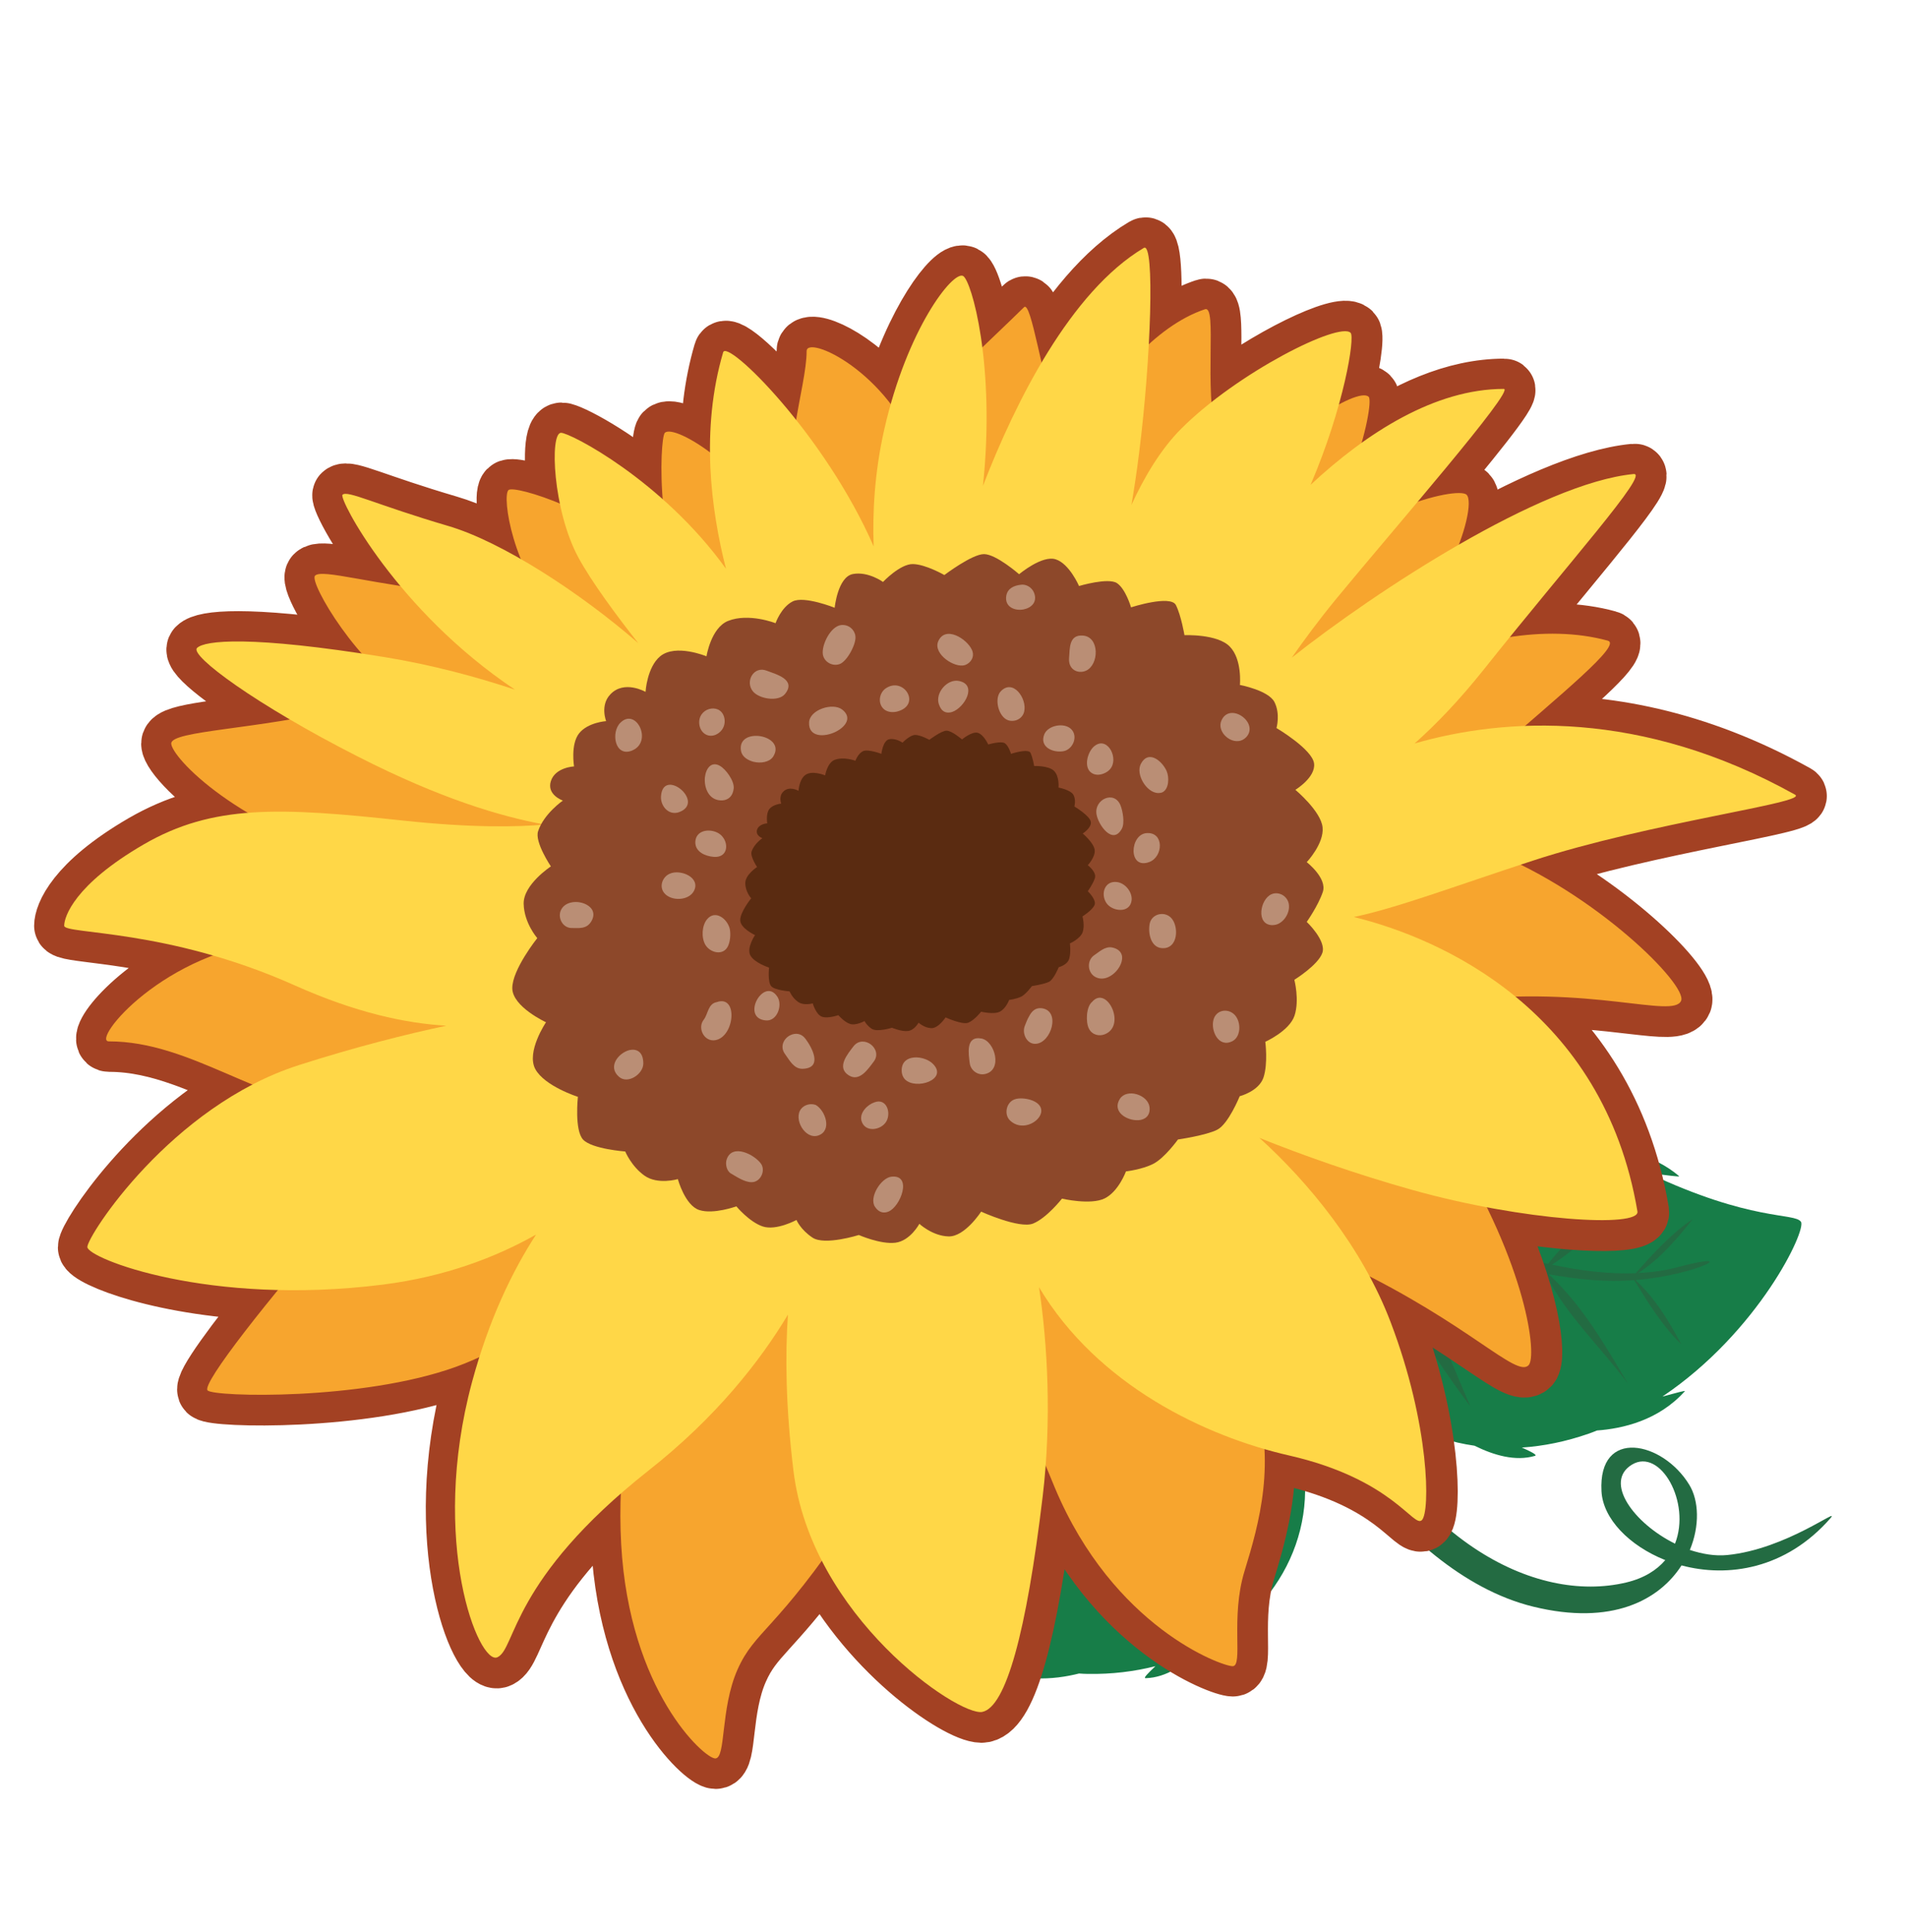
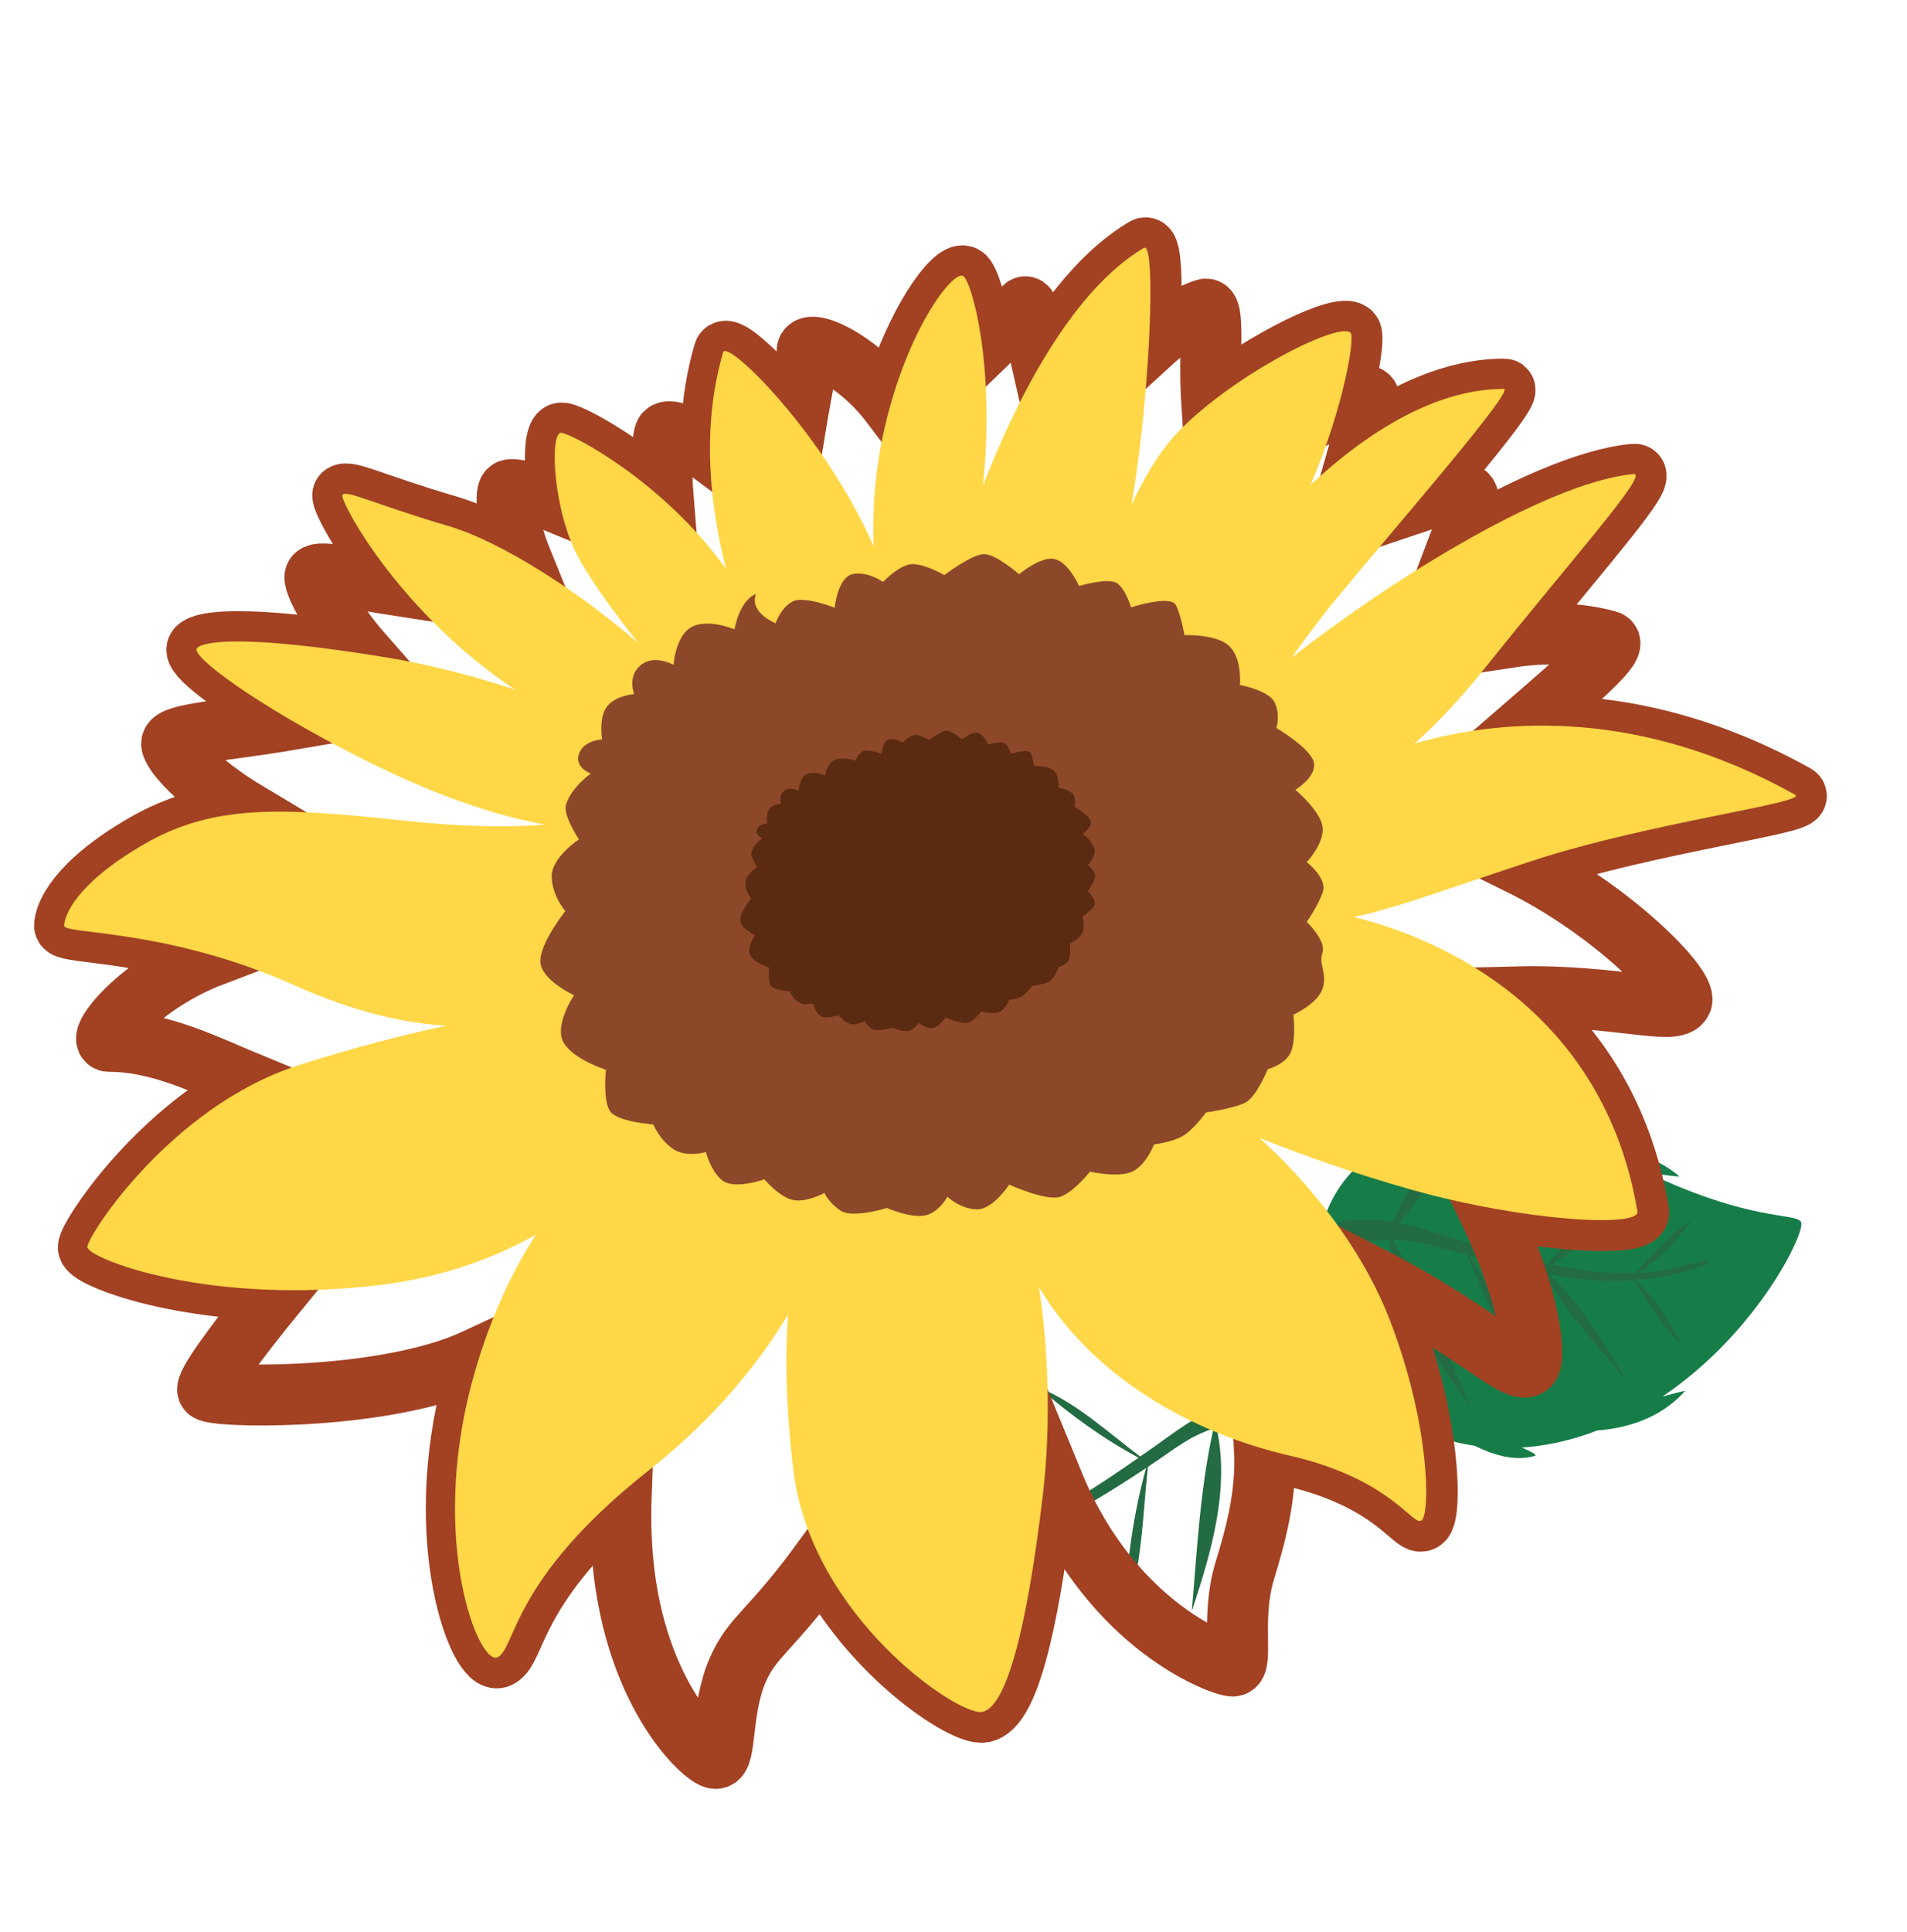
<svg xmlns="http://www.w3.org/2000/svg" id="Layer_1" x="0px" y="0px" viewBox="0 0 93.88 95.07" style="enable-background:new 0 0 93.88 95.07;" xml:space="preserve">
  <style type="text/css"> .st0{fill:#177D48;} .st1{fill:#236B42;} .st2{fill:none;stroke:#A34123;stroke-width:3;stroke-miterlimit:10;} .st3{fill:#F7A52E;} .st4{fill:#FFD747;} .st5{fill:#8D482A;} .st6{fill:#5A2B11;} .st7{display:none;opacity:0.22;fill:#5A2B11;} .st8{fill:#BA8E75;} </style>
  <g>
    <g>
      <g>
-         <path class="st0" d="M53.12,82.36c-1.22,0.31-3.03,0.48-4.7-0.48c-0.07-0.04,0.41-0.06,1.12-0.1c-5.49-1.54-9.31-5.56-9.17-6.03 c0.15-0.54,2.31-0.75,6.4-4.63c-0.85,0.38-1.46,0.7-1.41,0.62c0.87-1.41,2.23-2.14,3.36-2.51c1.34-1.17,2.89-2.12,4.49-2.74 c-0.7-0.14-1.16-0.23-1.01-0.31c0.83-0.47,1.87-0.45,2.85-0.24c3.71-0.81,7.33,0.33,8.77,4.71c1.38,4.2-0.65,8.51-4.74,10.54 c-0.75,0.74-1.67,1.37-2.67,1.4c-0.15,0.01,0.08-0.22,0.47-0.59c-1.03,0.26-2.14,0.4-3.33,0.38 C53.42,82.38,53.27,82.37,53.12,82.36z" />
        <path class="st1" d="M59.74,70.3c-0.66,2.95-0.81,5.99-1.07,9c0.95-2.89,1.89-6,1.22-9.05c1.55-0.51,3.52-0.79,3.84-0.73 c1.26-0.59-1.39-1.66-4.29-0.04c-1.32-1.64-3.23-2.61-5.1-3.48c1.56,1.26,3.13,2.53,4.81,3.64c-1,0.55-2.04,1.38-3.02,2.04 c-1.61-1.2-3.12-2.64-5-3.4c1.52,1.32,3.15,2.51,4.92,3.46c-1.07,0.75-2.14,1.47-3.21,2.1c-1.85-1.24-4.05-1.81-6.06-2.74 c1.88,1.11,3.76,2.28,5.89,2.84c-1.26,0.73-2.52,1.33-3.78,1.69c-1.13-0.65-2.28-1.3-3.5-1.64c1.04,0.69,2.15,1.35,3.37,1.68 c-0.65,0.18-1.29,0.3-1.94,0.34c-3.31,0.2-0.82,0.68,2.18-0.04c-0.65,1.14-0.93,2.44-1.15,3.71c0.6-1.14,0.91-2.45,1.22-3.73 c1.37-0.33,2.62-0.9,3.91-1.6c-1.09,1.96-1.53,4.16-2.02,6.33c0.71-2.14,1.83-4.17,2.18-6.41c1.18-0.65,2.31-1.38,3.28-2.02 c-0.66,2.37-0.97,4.82-1.07,7.28c0.89-2.33,0.89-4.89,1.16-7.34C57.97,71.22,58.44,70.75,59.74,70.3z" />
      </g>
      <g>
        <path class="st0" d="M78.62,70.4c1.25-0.09,3.03-0.49,4.32-1.93c0.06-0.06-0.41,0.08-1.1,0.26c4.73-3.18,7.1-8.19,6.82-8.6 c-0.31-0.46-2.43,0.01-7.53-2.4c0.92,0.1,1.6,0.21,1.53,0.15c-1.27-1.07-2.78-1.33-3.98-1.33c-1.64-0.69-3.41-1.11-5.12-1.19 c0.62-0.35,1.03-0.58,0.86-0.62c-0.93-0.19-1.91,0.16-2.78,0.66c-3.78,0.39-6.86,2.61-6.85,7.22c0,4.42,3.29,7.88,7.8,8.53 c0.95,0.47,2.01,0.78,2.97,0.5c0.14-0.04-0.15-0.19-0.64-0.41c1.06-0.07,2.16-0.29,3.28-0.68C78.34,70.51,78.48,70.46,78.62,70.4 z" />
        <path class="st1" d="M68.56,61.02c1.55,2.59,2.64,5.44,3.83,8.21c-1.8-2.45-3.68-5.11-3.99-8.21c-1.64,0-3.59,0.36-3.88,0.51 c-1.38-0.16,0.8-2.02,4.06-1.39c0.74-1.97,2.25-3.49,3.75-4.9c-1.09,1.69-2.18,3.39-3.43,4.96c1.13,0.21,2.37,0.67,3.5,1 c1.15-1.64,2.14-3.48,3.69-4.8c-1.03,1.73-2.21,3.37-3.59,4.82c1.25,0.37,2.49,0.72,3.71,0.98c1.37-1.76,3.28-2.99,4.9-4.5 c-1.44,1.64-2.86,3.35-4.71,4.54c1.42,0.3,2.81,0.47,4.12,0.42c0.87-0.97,1.75-1.95,2.81-2.66c-0.78,0.98-1.61,1.96-2.68,2.65 c0.67-0.03,1.32-0.12,1.95-0.29c3.2-0.85,0.99,0.38-2.09,0.64c0.97,0.88,1.65,2.02,2.26,3.16c-0.93-0.9-1.63-2.04-2.32-3.16 c-1.4,0.11-2.77-0.03-4.21-0.29c1.65,1.52,2.76,3.47,3.9,5.38c-1.35-1.81-3.05-3.38-4.07-5.41c-1.33-0.25-2.63-0.59-3.75-0.9 c1.37,2.05,2.43,4.28,3.29,6.58c-1.58-1.93-2.38-4.36-3.4-6.61C70.52,61.34,69.93,61.05,68.56,61.02z" />
      </g>
-       <path class="st1" d="M83.19,76.28c0.49-1.18,0.45-2.43-0.03-3.21c-1.3-2.14-4.49-2.83-4.32,0.32c0.07,1.35,1.36,2.68,3.14,3.39 c-0.42,0.49-1.04,0.89-1.92,1.1c-4.5,1.07-10.75-2.04-14.53-10.89l-1.84,0.76c0,0,4.77,9.6,11.79,11.32 c3.88,0.95,6.21-0.33,7.3-2.03c2.28,0.61,5.13,0.19,7.33-2.32c0.54-0.62-2.15,1.52-5.08,1.81C84.43,76.59,83.8,76.48,83.19,76.28z M82.46,75.97c-2.03-1-3.52-3.04-2.12-3.89C81.73,71.24,83.26,73.93,82.46,75.97z" />
    </g>
    <path class="st2" d="M74.88,42.57c0.2-0.07,0.39-0.13,0.59-0.2c5.75-1.88,13.62-2.86,12.92-3.25c-4.94-2.75-9.51-3.52-13.32-3.38 c2.7-2.34,4.68-4.04,4.08-4.2c-1.48-0.41-3.14-0.43-4.79-0.18c3.67-4.53,6.81-8.09,6.08-8.02c-2.29,0.22-5.49,1.68-8.63,3.49 c0.48-1.26,0.61-2.26,0.4-2.48c-0.18-0.18-1.14-0.08-2.39,0.34c2.39-2.84,4.6-5.54,4.23-5.54c-2.43,0-4.85,1.12-7.04,2.69 c0.36-1.26,0.48-2.19,0.36-2.31c-0.18-0.18-0.72-0.02-1.43,0.36c0.55-1.97,0.71-3.37,0.57-3.51c-0.47-0.47-4.08,1.23-6.86,3.43 c-0.15-2.27,0.16-4.76-0.32-4.59c-0.94,0.31-1.88,0.92-2.74,1.71c0.15-2.76,0.1-4.92-0.24-4.72c-1.96,1.16-3.65,3.29-5.05,5.66 c-0.38-1.67-0.66-2.96-0.87-2.75c-0.19,0.19-1.14,1.09-2.04,1.96c-0.27-2.1-0.72-3.38-0.94-3.49c-0.46-0.23-2.38,2.15-3.56,6.32 c-1.77-2.34-4.16-3.26-4.16-2.63c0,0.83-0.29,2.05-0.51,3.38c-1.83-2.3-3.47-3.7-3.58-3.31c-0.49,1.66-0.65,3.33-0.64,4.94 c-1.11-0.83-2.03-1.2-2.25-0.98c-0.13,0.13-0.24,1.54-0.1,3.26c-2.41-2.14-4.68-3.26-5-3.26c-0.37,0-0.43,1.68-0.05,3.49 c-1.35-0.56-2.42-0.8-2.55-0.67c-0.21,0.21-0.05,1.76,0.61,3.39c-1.29-0.74-2.53-1.33-3.59-1.64c-3.57-1.05-4.95-1.76-5.19-1.53 c-0.11,0.11,0.85,2.09,2.85,4.49c-2.52-0.39-3.94-0.77-4.2-0.51c-0.21,0.21,0.84,2.18,2.3,3.84c-5.76-0.87-7.76-0.62-8.11-0.27 c-0.28,0.28,1.51,1.72,4.57,3.52c-3.16,0.54-5.84,0.68-5.84,1.18c0,0.39,1.21,1.88,3.77,3.41c-1.89,0.15-3.5,0.61-5.13,1.55 c-3.41,1.98-3.91,3.56-3.91,4c0,0.34,3.03,0.24,7.31,1.47c-3.73,1.42-5.82,4.22-5.11,4.22c2.52,0,4.75,1.17,7.11,2.14 c-5,2.58-8.14,7.52-8.14,8c0,0.43,3.66,1.97,9.35,2.11c-2.09,2.55-3.68,4.72-3.46,4.94c0.32,0.32,7.59,0.51,12.22-1.16 c0.39-0.14,0.8-0.32,1.21-0.51c-0.13,0.41-0.25,0.82-0.37,1.25c-2.12,7.86,0.34,13.98,1.25,13.55c0.85-0.4,0.68-3.32,6.03-8.02 c-0.03,0.82-0.02,1.64,0.02,2.44c0.4,7.24,4.09,10.55,4.63,10.55s0.24-2.44,1.1-4.38c0.74-1.67,1.6-1.86,4.17-5.38 c2.41,4.71,7,7.67,7.91,7.48c1.16-0.24,2.17-3.9,2.97-10.6c0.06-0.49,0.11-0.98,0.14-1.48c0.14,0.34,0.28,0.69,0.42,1.03 c2.88,6.86,8.21,8.78,8.75,8.78c0.54,0-0.12-2.39,0.59-4.69c0.5-1.64,1.09-3.69,0.97-5.99c0.43,0.12,0.85,0.24,1.26,0.33 c5.12,1.16,6.13,3.59,6.54,3.18c0.41-0.41,0.39-4.68-1.54-9.74c-0.3-0.78-0.66-1.53-1.05-2.26c5.17,2.65,7.24,4.95,7.82,4.37 c0.35-0.35,0.08-3.39-2.05-7.76c4.11,0.78,7.54,0.84,7.44,0.21c-0.84-4.97-3.27-8.33-6.02-10.58c4.86-0.12,7.82,0.96,8.14,0.2 C83.05,48.54,79.38,44.8,74.88,42.57z" />
    <g>
-       <path class="st3" d="M28.81,39.94c-0.59,3.04-3.32,4.62-10.26,2.71c-6.94-1.91-10.12-5.42-10.12-6.06c0-0.64,4.3-0.69,8.43-1.71 C20.99,33.85,29.69,35.37,28.81,39.94z M27.32,30.15c2.05,2.05,4.62,4.38,6.17,3.48c1.55-0.9,1.26-3.38-1.26-5.9 c-2.52-2.52-6.92-3.89-7.2-3.61C24.7,24.45,25.27,28.11,27.32,30.15z M20.21,34.17c2.49,1.24,7.82,4.87,9.8,1.77 c1.98-3.09-3.14-6.29-7.44-6.73c-4.3-0.44-6.71-1.23-7.06-0.88C15.19,28.65,17.72,32.92,20.21,34.17z M34.44,30.15 c2.21,2.42,6.2,0.52,4.34-3.29c-1.86-3.81-5.58-6.02-6.05-5.56C32.46,21.58,32.23,27.74,34.44,30.15z M39.26,25.41 c0.92,2.75,1.67,4.63,4.06,4.4c2.39-0.24,3.37-3.23,1.91-7.39c-1.47-4.15-5.52-5.95-5.52-5.14 C39.71,19.08,38.34,22.66,39.26,25.41z M46.8,18.6c-0.82,0.82-3.28,7.67,0.73,9.13c4.01,1.46,5.52-3.66,4.64-6.43 c-0.88-2.77-1.41-6.53-1.76-6.18C50.09,15.45,47.62,17.79,46.8,18.6z M53.83,28.24c4.11,1.92,6.7-4.22,6.06-6.7 c-0.64-2.48,0.05-6.53-0.57-6.32C54.45,16.83,49.73,26.32,53.83,28.24z M61.17,24.35c-1.66,2.82-1.81,6.71,1.68,4.26 c3.49-2.46,4.84-8.76,4.53-9.08C66.84,18.99,62.83,21.53,61.17,24.35z M63.72,28.96c-2.62,3.76-1.58,6.11,2.83,4.01 s6.23-8.05,5.65-8.62C71.76,23.9,66.35,25.2,63.72,28.96z M65.17,38.51c1.32,3.88,4.79,1.69,8.27-1.36 c3.48-3.05,6.42-5.42,5.71-5.62C73.06,29.86,63.85,34.63,65.17,38.51z M73.45,41.92c-5.12-2.05-10.03-1.18-10.6,2.56 c-0.57,3.74,2.43,5.55,8.95,4.77c6.52-0.78,10.58,0.9,10.96,0C83.08,48.47,78.57,43.97,73.45,41.92z M71.47,56.3 c-3.72-6-9.38-5.83-11.6-3.17c-2.22,2.66,0.76,6.39,6.62,9.22s8.15,5.46,8.76,4.84C75.68,66.76,75.19,62.3,71.47,56.3z M50.41,59.32c-3.23,0.64-1.37,7.03,1.52,13.9c2.88,6.86,8.21,8.78,8.75,8.78c0.54,0-0.12-2.39,0.59-4.69 c0.71-2.31,1.59-5.38,0.44-8.9C59.26,60.98,53.64,58.68,50.41,59.32z M30.58,75.99c0.4,7.24,4.09,10.55,4.63,10.55 c0.54,0,0.24-2.44,1.1-4.38c0.86-1.93,1.88-1.88,5.55-7.35c3.67-5.47,1.51-12.64-2.34-13.59C32.79,59.56,30.18,68.75,30.58,75.99z M16.59,60.06c-3.27,3.73-6.69,8.05-6.37,8.37c0.32,0.32,7.59,0.51,12.22-1.16S33,60.43,31.19,57.07 C27.96,51.06,19.87,56.33,16.59,60.06z M13.76,46.27c-5.72,0.49-9.29,4.98-8.4,4.98c4.04,0,7.36,3.02,11.61,3.39 c4.25,0.37,8.76-0.22,8.76-5.11C25.74,45.1,19.48,45.78,13.76,46.27z" />
      <path class="st4" d="M3.16,45.56c0-0.44,0.5-2.02,3.91-4c3.41-1.98,6.71-1.83,12.74-1.18c3.43,0.37,5.69,0.32,7,0.2 c-2.17-0.4-5.11-1.27-9.16-3.33c-5.06-2.57-8.32-4.99-7.95-5.36c0.37-0.37,2.6-0.63,9.24,0.45c2.34,0.38,4.54,0.98,6.41,1.6 c-5.83-3.9-8.68-9.4-8.49-9.59c0.24-0.24,1.62,0.48,5.19,1.53c2.67,0.78,6.53,3.3,9.37,5.77c-1.08-1.37-2.3-3.02-2.95-4.22 c-1.25-2.31-1.42-6.13-0.85-6.13c0.45,0,4.98,2.33,8.12,6.69c-0.74-2.89-1.26-6.84-0.14-10.65c0.2-0.67,5,4.03,7.41,9.55 c-0.06-1.58,0.03-3.61,0.53-5.79c1.12-4.91,3.36-7.77,3.87-7.52c0.41,0.21,1.61,4.37,0.98,10.33c1.6-4.14,4.32-9.57,7.92-11.71 c0.55-0.32,0.35,5.5-0.23,10.07c-0.12,0.97-0.25,1.82-0.38,2.58c0.62-1.35,1.43-2.73,2.45-3.75c2.77-2.77,7.78-5.28,8.34-4.72 c0.22,0.22-0.32,3.63-1.97,7.48c2.76-2.57,6.13-4.72,9.51-4.72c0.6,0-5.48,6.97-8.23,10.31c-0.88,1.07-1.6,2.05-2.21,2.92 c4.15-3.29,12.29-8.6,16.83-9.04c0.81-0.08-3.17,4.34-7.35,9.59c-1.21,1.52-2.36,2.72-3.43,3.67c4.41-1.27,11.14-1.71,18.73,2.52 c0.7,0.39-7.17,1.37-12.92,3.25c-3.94,1.29-6.69,2.33-8.8,2.77c4.29,1.05,12.29,4.58,13.96,14.49c0.14,0.81-5.59,0.48-11.09-1.06 c-2.78-0.78-5.46-1.73-7.52-2.56c2.4,2.17,5.06,5.38,6.46,9.07c1.93,5.06,1.95,9.33,1.54,9.74c-0.41,0.41-1.42-2.01-6.54-3.18 c-4.09-0.93-9.42-3.44-12.31-8.28c0.42,2.77,0.63,6.55,0.18,10.3c-0.8,6.7-1.81,10.36-2.97,10.6c-1.16,0.24-8.43-4.68-9.3-11.88 c-0.38-3.13-0.41-5.7-0.27-7.67c-1.36,2.27-3.53,5.05-6.86,7.67c-6.81,5.38-6.52,8.76-7.44,9.19c-0.92,0.43-3.37-5.69-1.25-13.55 c0.83-3.07,1.98-5.45,3.15-7.25c-1.97,1.11-4.46,2.07-7.53,2.46c-8.58,1.08-14.56-1.3-14.56-1.85c0-0.54,4.11-6.93,10.41-8.95 c2.78-0.89,5.28-1.52,7.26-1.94c-2.02-0.12-4.45-0.64-7.45-1.98C8.25,45.69,3.16,45.99,3.16,45.56z" />
      <g>
-         <path class="st5" d="M38.18,30.67c0,0,0.27-0.78,0.84-1.07c0.57-0.29,2.07,0.31,2.07,0.31s0.15-1.52,0.9-1.66 c0.75-0.14,1.48,0.39,1.48,0.39s0.84-0.89,1.47-0.88s1.55,0.54,1.55,0.54s1.36-1.03,1.95-1.03c0.6,0,1.73,0.99,1.73,0.99 s1.14-0.96,1.81-0.73c0.67,0.22,1.14,1.31,1.14,1.31s1.44-0.43,1.87-0.14c0.43,0.29,0.69,1.19,0.69,1.19s1.95-0.63,2.21-0.11 c0.26,0.52,0.42,1.48,0.42,1.48s1.62-0.07,2.23,0.56c0.62,0.63,0.5,1.89,0.5,1.89s1.4,0.26,1.7,0.84c0.3,0.59,0.1,1.28,0.1,1.28 s1.76,1.04,1.85,1.74c0.09,0.69-0.92,1.3-0.92,1.3s1.26,1.05,1.34,1.85c0.08,0.8-0.78,1.71-0.78,1.71s1.02,0.79,0.79,1.47 c-0.23,0.68-0.79,1.47-0.79,1.47s0.97,0.92,0.77,1.52c-0.2,0.6-1.38,1.33-1.38,1.33s0.26,1,0.01,1.76 c-0.25,0.76-1.44,1.29-1.44,1.29s0.14,1.07-0.09,1.76c-0.23,0.68-1.17,0.92-1.17,0.92s-0.56,1.38-1.11,1.65 c-0.55,0.28-1.93,0.48-1.93,0.48s-0.66,0.92-1.22,1.2c-0.55,0.28-1.34,0.37-1.34,0.37s-0.36,0.99-1.05,1.33 c-0.69,0.34-2.1,0.01-2.1,0.01s-0.75,0.96-1.43,1.23c-0.68,0.26-2.55-0.59-2.55-0.59s-0.8,1.24-1.6,1.22 c-0.8-0.02-1.44-0.62-1.44-0.62s-0.45,0.84-1.18,0.93c-0.73,0.09-1.8-0.38-1.8-0.38s-1.68,0.53-2.28,0.13 c-0.6-0.4-0.79-0.87-0.79-0.87s-0.99,0.54-1.66,0.32c-0.66-0.22-1.3-0.99-1.3-0.99s-1.13,0.41-1.83,0.18s-1.05-1.52-1.05-1.52 s-0.99,0.29-1.64-0.17c-0.65-0.46-0.95-1.19-0.95-1.19s-1.63-0.12-2.07-0.58c-0.44-0.46-0.26-2.11-0.26-2.11s-1.64-0.52-2.1-1.37 c-0.45-0.85,0.53-2.3,0.53-2.3s-1.65-0.76-1.66-1.67c-0.01-0.92,1.23-2.47,1.23-2.47s-0.65-0.74-0.67-1.69 c-0.02-0.95,1.34-1.84,1.34-1.84s-0.81-1.2-0.63-1.73c0.28-0.86,1.22-1.51,1.22-1.51s-0.81-0.28-0.59-0.96s1.14-0.72,1.14-0.72 s-0.18-1.09,0.25-1.63c0.43-0.54,1.33-0.6,1.33-0.6s-0.31-0.78,0.21-1.32c0.68-0.72,1.73-0.12,1.73-0.12s0.07-1.21,0.72-1.75 c0.76-0.63,2.28,0,2.28,0s0.22-1.4,1.06-1.74C36.86,30.15,38.18,30.67,38.18,30.67z" />
+         <path class="st5" d="M38.18,30.67c0,0,0.27-0.78,0.84-1.07c0.57-0.29,2.07,0.31,2.07,0.31s0.15-1.52,0.9-1.66 c0.75-0.14,1.48,0.39,1.48,0.39s0.84-0.89,1.47-0.88s1.55,0.54,1.55,0.54s1.36-1.03,1.95-1.03c0.6,0,1.73,0.99,1.73,0.99 s1.14-0.96,1.81-0.73c0.67,0.22,1.14,1.31,1.14,1.31s1.44-0.43,1.87-0.14c0.43,0.29,0.69,1.19,0.69,1.19s1.95-0.63,2.21-0.11 c0.26,0.52,0.42,1.48,0.42,1.48s1.62-0.07,2.23,0.56c0.62,0.63,0.5,1.89,0.5,1.89s1.4,0.26,1.7,0.84c0.3,0.59,0.1,1.28,0.1,1.28 s1.76,1.04,1.85,1.74c0.09,0.69-0.92,1.3-0.92,1.3s1.26,1.05,1.34,1.85c0.08,0.8-0.78,1.71-0.78,1.71s1.02,0.79,0.79,1.47 c-0.23,0.68-0.79,1.47-0.79,1.47s0.97,0.92,0.77,1.52s0.26,1,0.01,1.76 c-0.25,0.76-1.44,1.29-1.44,1.29s0.14,1.07-0.09,1.76c-0.23,0.68-1.17,0.92-1.17,0.92s-0.56,1.38-1.11,1.65 c-0.55,0.28-1.93,0.48-1.93,0.48s-0.66,0.92-1.22,1.2c-0.55,0.28-1.34,0.37-1.34,0.37s-0.36,0.99-1.05,1.33 c-0.69,0.34-2.1,0.01-2.1,0.01s-0.75,0.96-1.43,1.23c-0.68,0.26-2.55-0.59-2.55-0.59s-0.8,1.24-1.6,1.22 c-0.8-0.02-1.44-0.62-1.44-0.62s-0.45,0.84-1.18,0.93c-0.73,0.09-1.8-0.38-1.8-0.38s-1.68,0.53-2.28,0.13 c-0.6-0.4-0.79-0.87-0.79-0.87s-0.99,0.54-1.66,0.32c-0.66-0.22-1.3-0.99-1.3-0.99s-1.13,0.41-1.83,0.18s-1.05-1.52-1.05-1.52 s-0.99,0.29-1.64-0.17c-0.65-0.46-0.95-1.19-0.95-1.19s-1.63-0.12-2.07-0.58c-0.44-0.46-0.26-2.11-0.26-2.11s-1.64-0.52-2.1-1.37 c-0.45-0.85,0.53-2.3,0.53-2.3s-1.65-0.76-1.66-1.67c-0.01-0.92,1.23-2.47,1.23-2.47s-0.65-0.74-0.67-1.69 c-0.02-0.95,1.34-1.84,1.34-1.84s-0.81-1.2-0.63-1.73c0.28-0.86,1.22-1.51,1.22-1.51s-0.81-0.28-0.59-0.96s1.14-0.72,1.14-0.72 s-0.18-1.09,0.25-1.63c0.43-0.54,1.33-0.6,1.33-0.6s-0.31-0.78,0.21-1.32c0.68-0.72,1.73-0.12,1.73-0.12s0.07-1.21,0.72-1.75 c0.76-0.63,2.28,0,2.28,0s0.22-1.4,1.06-1.74C36.86,30.15,38.18,30.67,38.18,30.67z" />
        <path class="st6" d="M42.11,37.44c0,0,0.12-0.34,0.37-0.47c0.25-0.12,0.91,0.13,0.91,0.13s0.07-0.66,0.39-0.72 c0.33-0.06,0.65,0.17,0.65,0.17s0.37-0.39,0.64-0.38s0.68,0.24,0.68,0.24s0.59-0.45,0.85-0.45c0.26,0,0.76,0.43,0.76,0.43 s0.5-0.42,0.79-0.32c0.29,0.1,0.5,0.57,0.5,0.57s0.63-0.19,0.82-0.06c0.19,0.13,0.3,0.52,0.3,0.52s0.85-0.28,0.96-0.05 c0.11,0.23,0.18,0.65,0.18,0.65s0.71-0.03,0.98,0.24s0.22,0.82,0.22,0.82s0.61,0.11,0.74,0.37c0.13,0.26,0.04,0.56,0.04,0.56 s0.77,0.46,0.81,0.76c0.04,0.3-0.4,0.57-0.4,0.57s0.55,0.46,0.59,0.81c0.04,0.35-0.34,0.75-0.34,0.75s0.45,0.34,0.35,0.64 c-0.1,0.3-0.35,0.64-0.35,0.64s0.42,0.4,0.34,0.66c-0.09,0.26-0.6,0.58-0.6,0.58s0.12,0.44,0.01,0.77 c-0.11,0.33-0.63,0.56-0.63,0.56s0.06,0.47-0.04,0.77c-0.1,0.3-0.51,0.4-0.51,0.4s-0.24,0.6-0.48,0.72 c-0.24,0.12-0.84,0.21-0.84,0.21s-0.29,0.4-0.53,0.52c-0.24,0.12-0.59,0.16-0.59,0.16s-0.16,0.43-0.46,0.58s-0.92,0-0.92,0 s-0.33,0.42-0.63,0.54c-0.3,0.12-1.12-0.26-1.12-0.26s-0.35,0.54-0.7,0.53c-0.35-0.01-0.63-0.27-0.63-0.27s-0.2,0.37-0.52,0.41 c-0.32,0.04-0.79-0.16-0.79-0.16s-0.73,0.23-1,0.05c-0.26-0.18-0.35-0.38-0.35-0.38s-0.43,0.24-0.72,0.14 c-0.29-0.1-0.57-0.43-0.57-0.43s-0.5,0.18-0.8,0.08c-0.3-0.1-0.46-0.66-0.46-0.66s-0.43,0.13-0.72-0.07 c-0.29-0.2-0.42-0.52-0.42-0.52s-0.71-0.05-0.9-0.25c-0.19-0.2-0.11-0.92-0.11-0.92s-0.72-0.23-0.92-0.6c-0.2-0.37,0.23-1,0.23-1 s-0.72-0.33-0.73-0.73c-0.01-0.4,0.54-1.08,0.54-1.08s-0.29-0.32-0.29-0.74c-0.01-0.42,0.58-0.8,0.58-0.8s-0.35-0.52-0.27-0.76 c0.12-0.38,0.53-0.66,0.53-0.66s-0.35-0.12-0.26-0.42c0.1-0.29,0.5-0.31,0.5-0.31s-0.08-0.48,0.11-0.71 c0.19-0.23,0.58-0.26,0.58-0.26s-0.14-0.34,0.09-0.58c0.3-0.32,0.76-0.05,0.76-0.05s0.03-0.53,0.31-0.76c0.33-0.28,1,0,1,0 s0.1-0.61,0.46-0.76C41.53,37.22,42.11,37.44,42.11,37.44z" />
-         <path class="st7" d="M43.54,39.99c0,0,0.07-0.19,0.21-0.26c0.14-0.07,0.51,0.08,0.51,0.08s0.04-0.38,0.22-0.41 c0.18-0.03,0.37,0.1,0.37,0.1s0.21-0.22,0.36-0.22c0.16,0,0.38,0.13,0.38,0.13s0.33-0.25,0.48-0.25c0.15,0,0.43,0.24,0.43,0.24 s0.28-0.24,0.45-0.18c0.17,0.06,0.28,0.32,0.28,0.32s0.36-0.11,0.46-0.03c0.11,0.07,0.17,0.29,0.17,0.29s0.48-0.16,0.54-0.03 c0.06,0.13,0.1,0.37,0.1,0.37s0.4-0.02,0.55,0.14c0.15,0.15,0.12,0.47,0.12,0.47s0.35,0.06,0.42,0.21 c0.07,0.15,0.03,0.32,0.03,0.32s0.43,0.26,0.46,0.43c0.02,0.17-0.23,0.32-0.23,0.32s0.31,0.26,0.33,0.46 c0.02,0.2-0.19,0.42-0.19,0.42s0.25,0.19,0.2,0.36c-0.06,0.17-0.2,0.36-0.2,0.36s0.24,0.23,0.19,0.37 c-0.05,0.15-0.34,0.33-0.34,0.33s0.07,0.25,0,0.43s-0.36,0.32-0.36,0.32s0.03,0.26-0.02,0.43c-0.06,0.17-0.29,0.23-0.29,0.23 s-0.14,0.34-0.27,0.41c-0.14,0.07-0.48,0.12-0.48,0.12s-0.16,0.23-0.3,0.3c-0.14,0.07-0.33,0.09-0.33,0.09s-0.09,0.24-0.26,0.33 c-0.17,0.08-0.52,0-0.52,0s-0.18,0.24-0.35,0.3c-0.17,0.07-0.63-0.14-0.63-0.14s-0.2,0.31-0.39,0.3c-0.2,0-0.36-0.15-0.36-0.15 s-0.11,0.21-0.29,0.23c-0.18,0.02-0.44-0.09-0.44-0.09s-0.41,0.13-0.56,0.03c-0.15-0.1-0.2-0.21-0.2-0.21s-0.24,0.13-0.41,0.08 c-0.16-0.05-0.32-0.24-0.32-0.24s-0.28,0.1-0.45,0.05s-0.26-0.37-0.26-0.37s-0.24,0.07-0.4-0.04c-0.16-0.11-0.24-0.29-0.24-0.29 s-0.4-0.03-0.51-0.14c-0.11-0.11-0.06-0.52-0.06-0.52s-0.41-0.13-0.52-0.34c-0.11-0.21,0.13-0.57,0.13-0.57s-0.41-0.19-0.41-0.41 c0-0.23,0.3-0.61,0.3-0.61s-0.16-0.18-0.17-0.42c0-0.24,0.33-0.45,0.33-0.45s-0.2-0.3-0.16-0.43c0.07-0.21,0.3-0.37,0.3-0.37 s-0.2-0.07-0.15-0.24c0.05-0.17,0.28-0.18,0.28-0.18s-0.04-0.27,0.06-0.4c0.11-0.13,0.33-0.15,0.33-0.15s-0.08-0.19,0.05-0.33 c0.17-0.18,0.43-0.03,0.43-0.03s0.02-0.3,0.18-0.43c0.19-0.16,0.56,0,0.56,0s0.05-0.35,0.26-0.43 C43.21,39.86,43.54,39.99,43.54,39.99z" />
-         <path class="st8" d="M41.15,36.01c-0.56,0.28-1.35,0.28-1.32-0.45c0.02-0.63,1.16-1,1.63-0.64 C41.96,35.31,41.64,35.76,41.15,36.01z M35.34,40.99c-0.43-0.23-1.09-0.13-1.11,0.45c-0.01,0.49,0.5,0.7,0.91,0.73 c0.66,0.05,0.75-0.6,0.43-0.99C35.51,41.1,35.43,41.04,35.34,40.99z M41.42,30.76c-0.53,0.05-0.99,0.99-0.91,1.46 c0.07,0.37,0.48,0.59,0.83,0.46c0.36-0.13,0.83-1,0.77-1.38C42.07,30.99,41.79,30.73,41.42,30.76z M47.19,33.51 c-0.56-0.1-1.16,0.59-0.97,1.15c0.13,0.39,0.38,0.46,0.65,0.38C47.49,34.83,48.14,33.68,47.19,33.51z M43.6,33.88 c-0.33,0.23-0.41,0.78-0.05,1.05c0.17,0.12,0.4,0.14,0.61,0.09C45.39,34.7,44.49,33.27,43.6,33.88z M47.85,31.99 c-0.24-0.55-1.33-1.24-1.67-0.41c-0.24,0.61,0.82,1.32,1.33,1.15C47.81,32.62,47.99,32.31,47.85,31.99z M49.26,34.03 c-0.33,0.36-0.1,1.27,0.38,1.42c0.33,0.1,0.7-0.08,0.78-0.43C50.57,34.37,49.86,33.38,49.26,34.03z M53.32,31.28 c-0.71-0.06-0.65,0.64-0.69,1.1c-0.05,0.58,0.44,0.8,0.83,0.63C54.11,32.72,54.14,31.35,53.32,31.28z M52.74,35.89 c-0.34-0.35-1.15-0.2-1.33,0.25c-0.25,0.62,0.42,0.92,0.94,0.83C52.81,36.89,53.09,36.25,52.74,35.89z M54.72,37.75 c0.32-0.56-0.27-1.57-0.89-0.99c-0.27,0.26-0.45,0.86-0.2,1.18c0.13,0.16,0.33,0.21,0.52,0.18 C54.39,38.08,54.62,37.94,54.72,37.75z M57.43,37.94c-0.24-0.52-0.91-1.05-1.27-0.34c-0.26,0.51,0.28,1.41,0.85,1.43 c0.08,0,0.14-0.01,0.2-0.03C57.55,38.85,57.57,38.26,57.43,37.94z M53.98,40.07c0.08,0.52,0.8,1.55,1.25,0.71 c0.15-0.28,0.04-0.88-0.07-1.15C54.85,38.88,53.86,39.34,53.98,40.07z M55.71,44.29c0.03-0.4-0.32-0.83-0.72-0.88 c-0.6-0.08-0.82,0.57-0.53,1.02c0.15,0.23,0.45,0.36,0.73,0.35C55.45,44.77,55.68,44.62,55.71,44.29z M56.46,41 c-0.85,0.04-0.94,1.83,0.13,1.42C57.27,42.15,57.31,40.95,56.46,41z M57.71,45.24c-0.31-0.43-1-0.3-1.11,0.21 c-0.1,0.5,0.07,1.28,0.73,1.21c0.01,0,0.01,0,0.02,0C57.97,46.58,58.02,45.67,57.71,45.24z M63.25,44.13 c-0.17-0.16-0.44-0.22-0.66-0.12c-0.56,0.25-0.77,1.49,0.03,1.52c0.11,0,0.21-0.02,0.3-0.06C63.4,45.25,63.67,44.51,63.25,44.13z M54.75,46.63c-0.35-0.07-0.64,0.22-0.91,0.4c-0.35,0.27-0.3,0.86,0.1,1.06c0.53,0.27,1.16-0.28,1.28-0.78 C55.3,47.01,55.18,46.72,54.75,46.63z M50.45,50.49c-0.15,0.37,0.1,0.91,0.54,0.88c0.76-0.04,1.24-1.62,0.3-1.75 c-0.32-0.04-0.5,0.15-0.63,0.4C50.57,50.17,50.51,50.34,50.45,50.49z M47.74,52.33c0.05,0.35,0.39,0.6,0.74,0.53 c0.9-0.18,0.5-1.62-0.16-1.75C47.51,50.96,47.69,51.9,47.74,52.33z M53.76,49.31c-0.29,0.24-0.32,1-0.15,1.32 c0.16,0.31,0.51,0.38,0.78,0.27C55.47,50.47,54.48,48.46,53.76,49.31z M45.93,52.36c-0.41-0.42-1.5-0.52-1.54,0.27 c-0.01,0.21,0.05,0.37,0.16,0.49C45.09,53.66,46.69,53.13,45.93,52.36z M43.88,57.91c-0.51,0.06-1.12,1.03-0.8,1.49 c0.19,0.28,0.43,0.32,0.65,0.23C44.33,59.4,44.94,57.79,43.88,57.91z M49.93,54.11c-0.4,0.16-0.51,0.74-0.21,1.03 c0.8,0.77,2.16-0.41,1.23-0.92C50.69,54.07,50.2,54,49.93,54.11z M42.41,55.16c0.17,0.6,0.98,0.47,1.23,0.02 c0.24-0.44-0.01-1.15-0.59-0.93C42.71,54.36,42.3,54.76,42.41,55.16z M56.59,54.48c-0.08-0.61-1.12-0.93-1.46-0.4 c-0.4,0.63,0.34,1.08,0.91,1.05C56.37,55.11,56.64,54.91,56.59,54.48z M39.44,54.57c-0.4,0.49,0.2,1.54,0.85,1.31 c0.68-0.24,0.35-1.22-0.13-1.5C39.91,54.29,39.61,54.36,39.44,54.57z M37.47,57.28c-0.32-0.46-1.41-1.01-1.69-0.24 c-0.09,0.23-0.01,0.59,0.2,0.71c0.29,0.17,0.69,0.44,1.03,0.43C37.43,58.18,37.7,57.63,37.47,57.28z M42.02,51.49 c-0.3,0.39-0.85,1.04-0.24,1.43c0.53,0.34,0.95-0.3,1.23-0.67c0.24-0.31,0.11-0.66-0.14-0.85 C42.63,51.22,42.26,51.18,42.02,51.49z M38.65,51.88c0.22,0.3,0.43,0.73,0.86,0.72c1.03-0.03,0.45-1.07,0.14-1.48 c-0.2-0.27-0.49-0.29-0.73-0.18C38.59,51.09,38.37,51.51,38.65,51.88z M30.48,53c0.43,0.37,1.19-0.14,1.19-0.66 c0-0.59-0.34-0.74-0.69-0.66C30.45,51.82,29.89,52.5,30.48,53z M37.71,50.22c0.55,0.04,0.82-0.74,0.57-1.15 C37.62,48.01,36.42,50.12,37.71,50.22z M34.81,45.24c-0.26,0.31-0.29,0.9-0.09,1.25c0.22,0.39,0.88,0.58,1.12,0.07 c0.1-0.22,0.14-0.54,0.09-0.83C35.82,45.23,35.22,44.75,34.81,45.24z M27.59,44.85c-0.12,0.36,0.12,0.79,0.51,0.82 c0.39,0,0.76,0.07,1-0.31c0.23-0.37,0.08-0.67-0.21-0.83C28.47,44.29,27.77,44.34,27.59,44.85z M35.28,49.32 c-0.43,0.08-0.42,0.59-0.64,0.87c-0.32,0.41,0.03,1.1,0.58,1C36.17,51.02,36.35,48.94,35.28,49.32z M37.75,33.01 c-0.64-0.26-1.09,0.53-0.68,1.02c0.31,0.37,1.24,0.52,1.57,0.13C39.23,33.44,38.19,33.18,37.75,33.01z M37.09,37.49 c-0.3-0.08-0.56-0.26-0.61-0.53c-0.22-1.23,2.27-0.8,1.58,0.28C37.88,37.51,37.45,37.58,37.09,37.49z M35.47,39.39 c0.4,0.02,0.62-0.24,0.65-0.6c0.03-0.36-0.38-0.93-0.68-1.1c-0.42-0.24-0.69,0.12-0.74,0.58C34.66,38.76,34.88,39.36,35.47,39.39 z M34.42,35.53c-0.01,0.56,0.52,0.89,0.98,0.53c0.22-0.17,0.3-0.43,0.27-0.66C35.56,34.58,34.44,34.77,34.42,35.53z M33.43,39.97 c1.33-0.49-0.79-2.24-0.89-0.78C32.51,39.67,32.92,40.15,33.43,39.97z M32.7,43.95c0.33,0.41,1.2,0.39,1.46-0.1 c0.35-0.67-0.67-1.09-1.19-0.85C32.62,43.15,32.43,43.62,32.7,43.95z M61.35,36.28c0.66-0.71-0.81-1.76-1.22-0.82 c-0.22,0.5,0.34,1.07,0.84,1.01C61.11,36.46,61.24,36.39,61.35,36.28z M60.71,49.88c-0.35-0.27-0.85-0.14-0.97,0.3 c-0.15,0.54,0.25,1.41,0.93,1.06c0.01,0,0.01-0.01,0.02-0.01C61.13,50.98,61.1,50.18,60.71,49.88z M50.9,29.16 c-0.1-0.25-0.39-0.43-0.66-0.38c-0.32,0.04-0.63,0.17-0.7,0.53c-0.1,0.56,0.42,0.77,0.86,0.68 C50.78,29.91,51.09,29.62,50.9,29.16z M30.54,35.57c-0.47,0.46-0.28,1.68,0.55,1.38c0.01,0,0.01,0,0.02-0.01 C32.16,36.52,31.32,34.79,30.54,35.57z" />
      </g>
    </g>
  </g>
</svg>